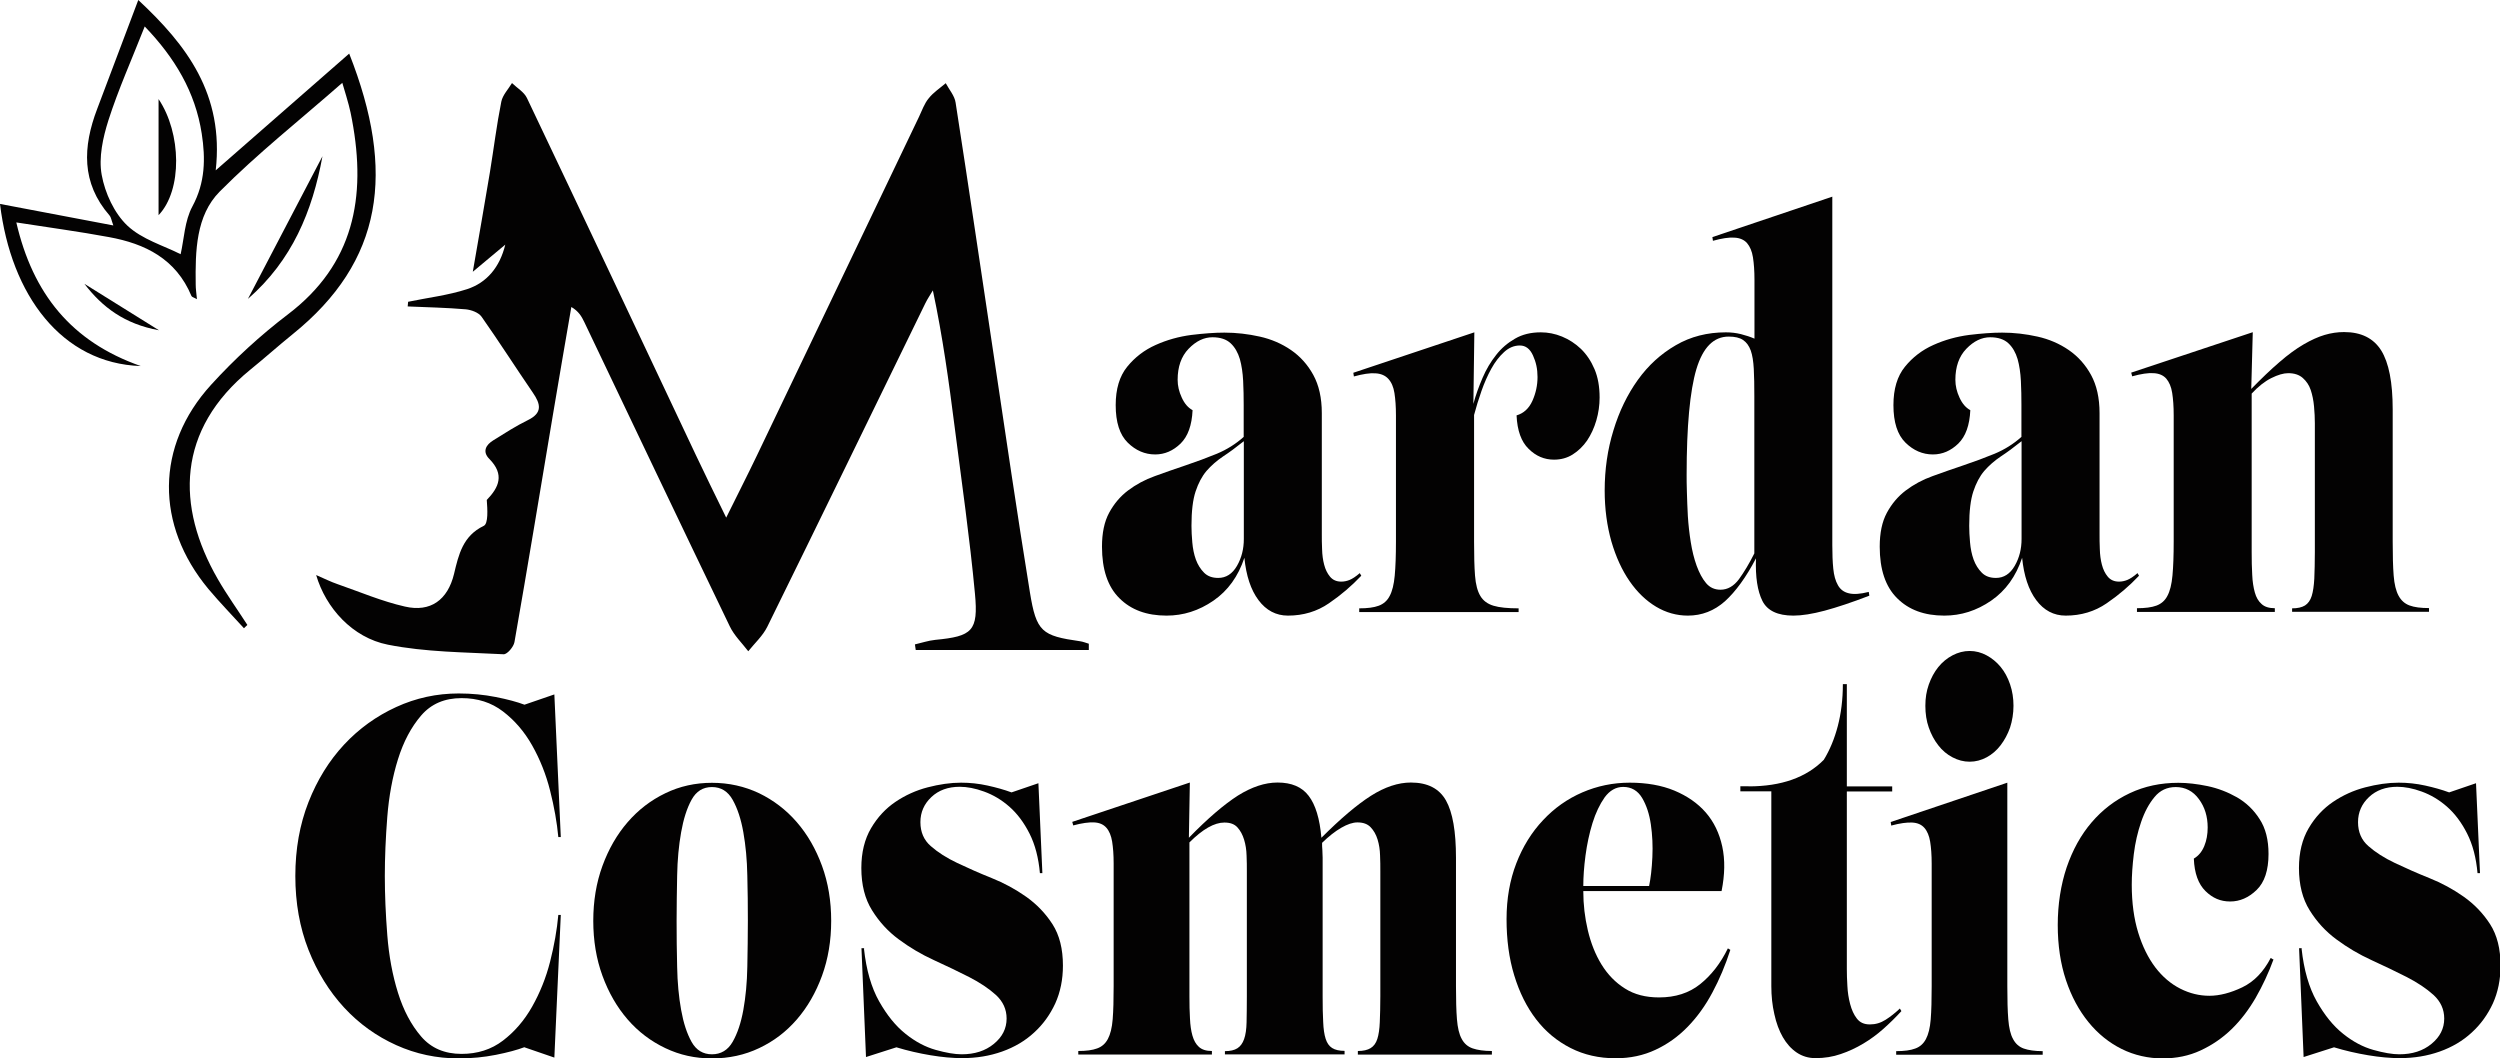
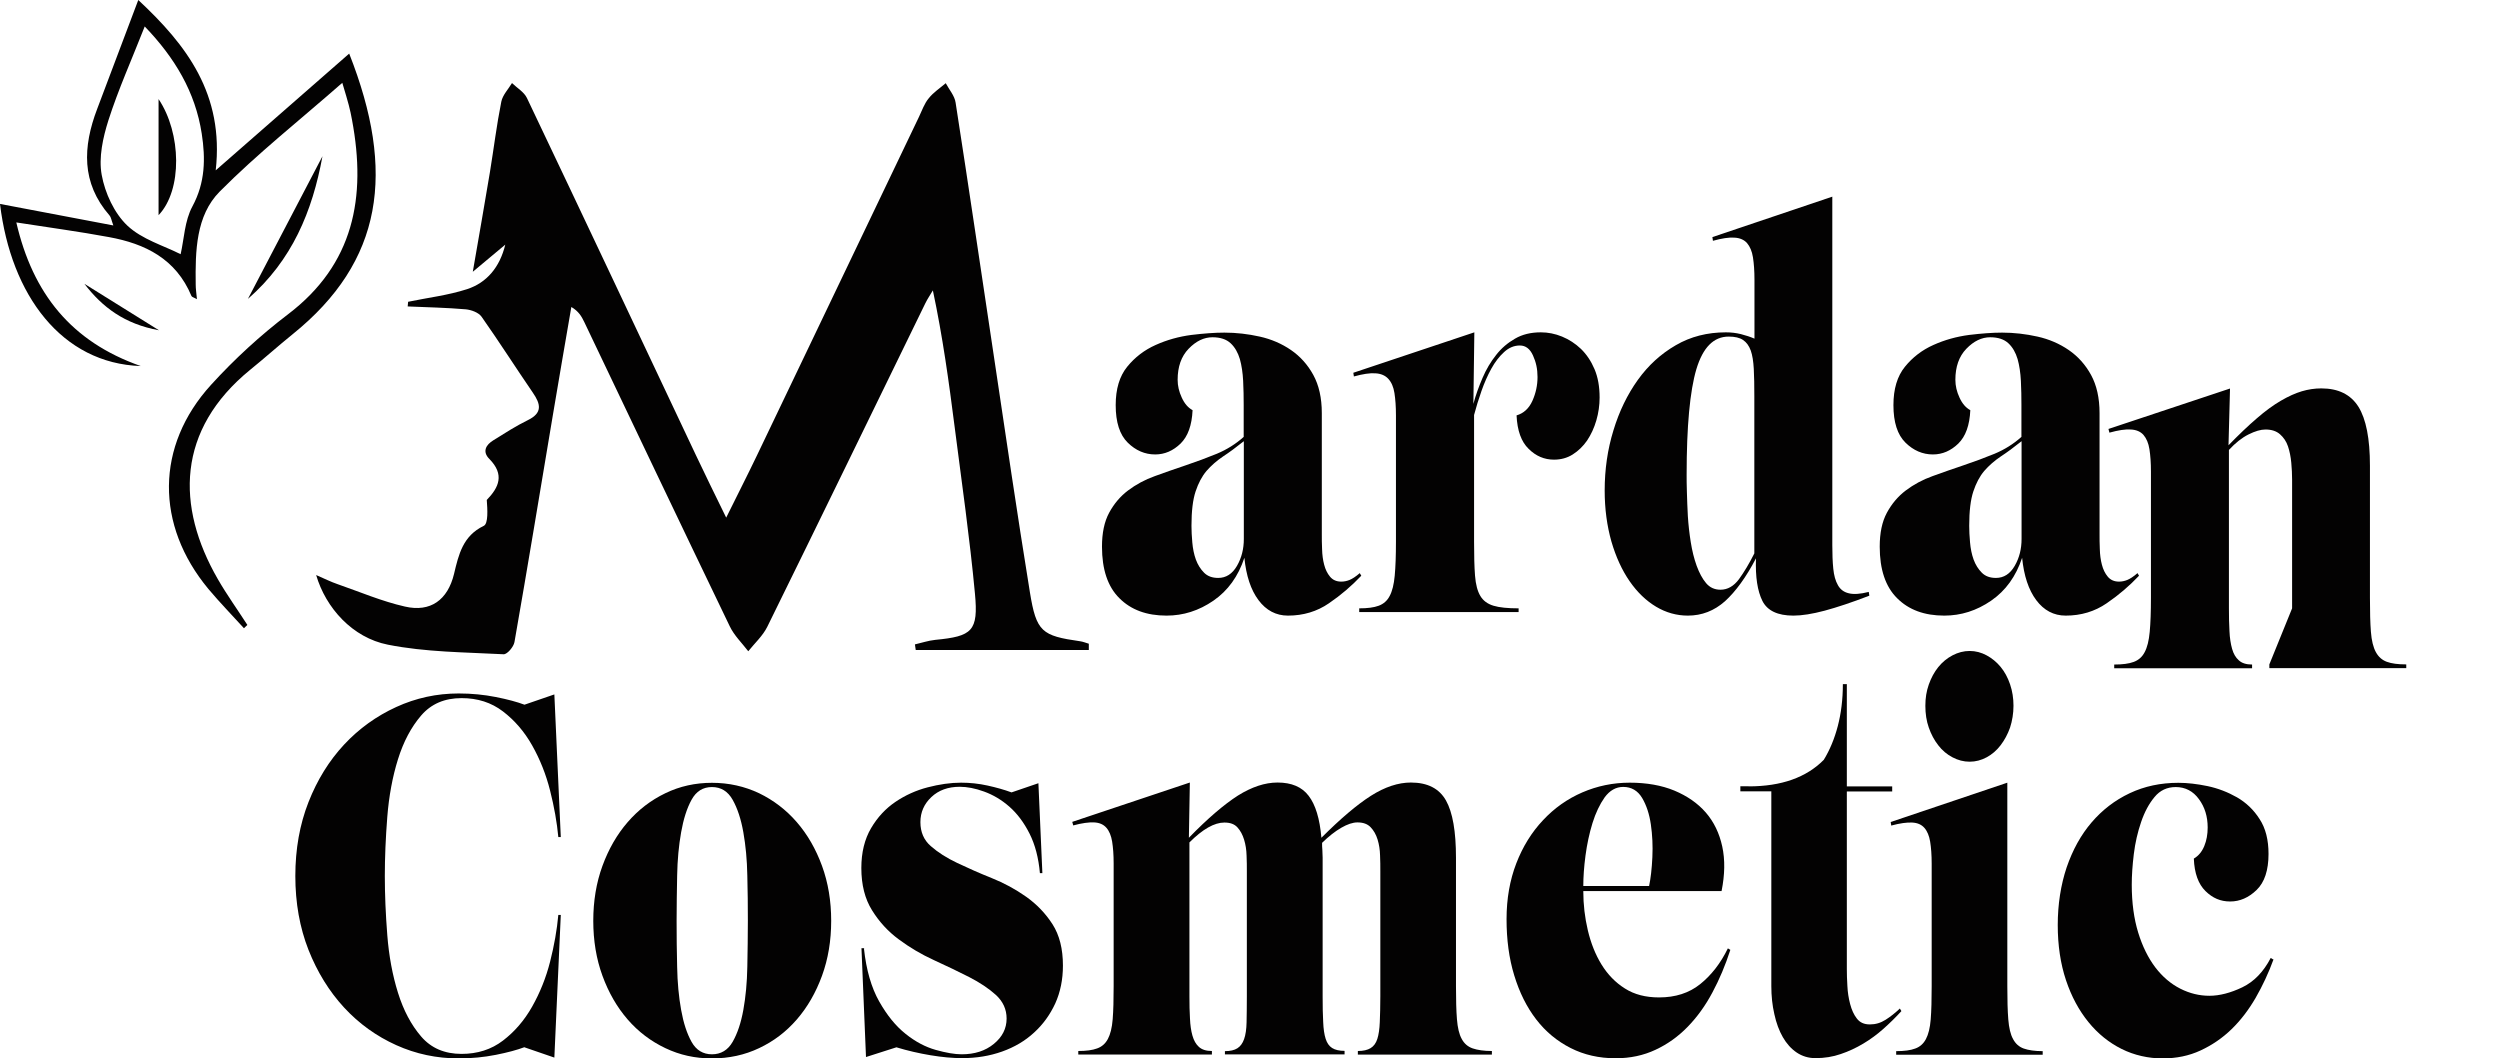
<svg xmlns="http://www.w3.org/2000/svg" id="Layer_1" data-name="Layer 1" viewBox="0 0 182.42 77.23">
  <defs>
    <style>      .cls-1 {        fill: #030202;        stroke-width: 0px;      }    </style>
  </defs>
  <g>
    <path class="cls-1" d="M90.75,29.59c0-.61-.01-1.21-.04-1.8-.03-.59-.11-1.12-.24-1.59-.14-.47-.36-.86-.67-1.15-.31-.29-.75-.44-1.33-.44-.62,0-1.2.28-1.74.84-.54.56-.8,1.32-.8,2.26,0,.44.1.87.3,1.3.2.44.46.74.79.92-.05,1.1-.34,1.91-.88,2.44-.54.52-1.15.79-1.85.79-.75,0-1.42-.29-2-.86-.59-.58-.88-1.49-.88-2.74,0-1.18.28-2.11.84-2.8.56-.69,1.25-1.22,2.08-1.59.82-.37,1.69-.61,2.6-.73.91-.11,1.71-.17,2.41-.17.87,0,1.73.1,2.58.29.85.19,1.61.52,2.28.98.67.46,1.22,1.07,1.63,1.82.41.75.62,1.68.62,2.78v8.86c0,.31,0,.67.02,1.07.01.41.06.79.15,1.13.09.35.23.64.43.88.2.24.47.36.82.36.2,0,.4-.04.6-.12.2-.08.45-.24.75-.5l.11.19c-.7.74-1.48,1.41-2.36,2.01-.87.6-1.87.9-2.99.9-.87,0-1.59-.38-2.15-1.13-.56-.75-.9-1.78-1.03-3.09-.45,1.36-1.2,2.4-2.26,3.13-1.06.73-2.2,1.09-3.42,1.09-1.45,0-2.59-.42-3.44-1.27-.85-.84-1.27-2.1-1.27-3.76,0-1,.17-1.82.52-2.47.35-.65.81-1.2,1.38-1.63.57-.43,1.23-.79,1.96-1.05.74-.27,1.49-.53,2.26-.79.77-.26,1.53-.54,2.26-.84.74-.31,1.39-.72,1.96-1.23v-2.3ZM90.75,32.2c-.55.44-1.05.81-1.51,1.11-.46.31-.86.66-1.2,1.05-.34.4-.6.9-.8,1.5-.2.6-.3,1.44-.3,2.51,0,.36.02.76.06,1.21.04.45.12.86.26,1.25.14.38.34.7.6.96.26.26.6.38,1.03.38.57,0,1.03-.29,1.37-.88.34-.59.5-1.24.5-1.96v-7.13Z" />
    <path class="cls-1" d="M107.51,29.47c.17-.64.4-1.27.67-1.9.27-.63.6-1.18.99-1.67.38-.49.84-.88,1.38-1.19.53-.31,1.16-.46,1.88-.46.52,0,1.04.1,1.55.31.51.21.97.51,1.38.9.41.4.74.89.99,1.48.25.59.37,1.28.37,2.07,0,.56-.08,1.12-.24,1.67-.16.55-.39,1.04-.67,1.46-.29.42-.64.76-1.05,1.02-.41.26-.87.38-1.37.38-.7,0-1.32-.26-1.85-.79-.54-.52-.83-1.34-.88-2.44.52-.15.91-.51,1.16-1.07.25-.56.37-1.14.37-1.73s-.11-1.09-.33-1.57c-.22-.49-.54-.73-.96-.73s-.8.16-1.15.48c-.35.32-.66.72-.93,1.21-.27.49-.51,1.03-.72,1.63-.21.6-.39,1.18-.54,1.75v9.24c0,1.02.02,1.85.07,2.49.05.64.18,1.13.39,1.48.21.35.53.58.96.71.43.13,1.04.19,1.83.19v.27h-11.63v-.27c.6,0,1.07-.06,1.42-.19.35-.13.62-.36.8-.71.19-.35.31-.84.37-1.48.06-.64.09-1.47.09-2.49v-9.21c0-.64-.04-1.18-.11-1.63-.07-.45-.22-.79-.45-1.04-.22-.24-.54-.38-.94-.4-.4-.03-.92.05-1.57.23l-.04-.27,8.83-2.95-.07,5.22Z" />
    <path class="cls-1" d="M136.39,43.47c-1.27.49-2.36.85-3.25,1.09-.9.24-1.66.36-2.28.36-1.15,0-1.9-.36-2.26-1.07-.36-.72-.52-1.75-.47-3.11-.72,1.38-1.48,2.42-2.26,3.13-.79.7-1.69,1.05-2.71,1.05-.82,0-1.6-.22-2.32-.65-.72-.43-1.37-1.05-1.93-1.86-.56-.81-1-1.77-1.33-2.9-.32-1.13-.49-2.37-.49-3.72,0-1.53.21-3,.64-4.39.42-1.39,1.02-2.62,1.78-3.68.76-1.06,1.68-1.9,2.77-2.53,1.08-.63,2.3-.94,3.65-.94.37,0,.74.04,1.1.13.36.09.69.2.99.33v-4.3c0-.64-.04-1.18-.11-1.63-.07-.45-.22-.79-.43-1.04-.21-.24-.52-.38-.92-.4-.4-.03-.92.05-1.57.23l-.04-.27,8.75-2.95v25.43c0,.64.02,1.21.07,1.71.05.5.16.9.34,1.21.17.31.44.51.79.59.35.09.84.06,1.46-.1l.04.27ZM128.01,28.9c0-.77-.01-1.43-.04-1.98-.03-.55-.1-1-.22-1.34-.13-.35-.31-.6-.56-.77-.25-.17-.6-.25-1.05-.25-1.1,0-1.88.79-2.36,2.38-.47,1.59-.71,4.16-.71,7.71,0,.31,0,.73.02,1.27.01.54.04,1.12.07,1.75.04.63.11,1.25.21,1.88.1.63.24,1.2.43,1.73.19.52.42.95.69,1.27.27.32.62.48,1.05.48.52,0,.97-.26,1.35-.77.37-.51.75-1.14,1.12-1.88v-11.47Z" />
    <path class="cls-1" d="M147.5,29.59c0-.61-.01-1.21-.04-1.8-.03-.59-.11-1.12-.24-1.59-.14-.47-.36-.86-.67-1.15-.31-.29-.75-.44-1.33-.44-.62,0-1.2.28-1.74.84-.54.56-.8,1.32-.8,2.26,0,.44.1.87.3,1.3.2.44.46.74.79.92-.05,1.1-.34,1.91-.88,2.44-.54.52-1.15.79-1.85.79-.75,0-1.42-.29-2-.86-.59-.58-.88-1.49-.88-2.74,0-1.18.28-2.11.84-2.8.56-.69,1.25-1.22,2.08-1.59.82-.37,1.69-.61,2.6-.73.91-.11,1.71-.17,2.41-.17.87,0,1.73.1,2.58.29.85.19,1.61.52,2.28.98.67.46,1.22,1.07,1.63,1.82.41.75.62,1.68.62,2.78v8.86c0,.31,0,.67.02,1.07.01.41.06.79.15,1.13.09.35.23.64.43.88.2.24.47.36.82.36.2,0,.4-.04.6-.12.2-.08.45-.24.75-.5l.11.19c-.7.74-1.48,1.41-2.36,2.01-.87.6-1.87.9-2.99.9-.87,0-1.59-.38-2.15-1.13-.56-.75-.9-1.78-1.03-3.09-.45,1.36-1.2,2.4-2.26,3.13-1.06.73-2.2,1.09-3.42,1.09-1.45,0-2.59-.42-3.44-1.27-.85-.84-1.27-2.1-1.27-3.76,0-1,.17-1.82.52-2.47.35-.65.81-1.2,1.38-1.63.57-.43,1.23-.79,1.96-1.05.74-.27,1.49-.53,2.26-.79.77-.26,1.53-.54,2.26-.84.74-.31,1.39-.72,1.96-1.23v-2.3ZM147.5,32.2c-.55.44-1.05.81-1.51,1.11-.46.31-.86.66-1.2,1.05-.34.4-.6.9-.8,1.5-.2.6-.3,1.44-.3,2.51,0,.36.02.76.06,1.21.04.45.12.86.26,1.25.14.38.34.7.6.96.26.26.6.38,1.03.38.57,0,1.03-.29,1.37-.88.34-.59.5-1.24.5-1.96v-7.13Z" />
-     <path class="cls-1" d="M167.25,44.39c.4,0,.71-.07.94-.21.22-.14.39-.37.49-.69.1-.32.16-.74.19-1.27.02-.52.04-1.17.04-1.94v-9.4c0-.38-.02-.79-.06-1.23-.04-.43-.12-.83-.24-1.19-.12-.36-.32-.65-.58-.88-.26-.23-.61-.35-1.06-.35-.35,0-.76.12-1.24.36-.48.24-.96.62-1.43,1.13v11.55c0,.61.01,1.17.04,1.67.02.5.09.93.19,1.29.1.36.26.64.49.84.22.21.55.31.97.31v.27h-10.06v-.27c.6,0,1.07-.06,1.42-.19.35-.13.62-.36.8-.71.19-.35.31-.84.37-1.48.06-.64.09-1.47.09-2.49v-9.21c0-.64-.04-1.18-.11-1.63-.07-.45-.22-.79-.43-1.04-.21-.24-.52-.38-.92-.4-.4-.03-.92.05-1.57.23l-.07-.27,8.87-2.95-.11,4.14c.75-.77,1.43-1.42,2.06-1.96.62-.54,1.21-.97,1.76-1.29.55-.32,1.06-.55,1.53-.69.47-.14.95-.21,1.42-.21,1.25,0,2.15.45,2.71,1.34.56.9.84,2.33.84,4.3v9.63c0,1.02.02,1.85.07,2.49.05.64.17,1.13.36,1.48.19.35.45.58.8.71.35.13.82.19,1.42.19v.27h-9.99v-.27Z" />
+     <path class="cls-1" d="M167.25,44.39v-9.4c0-.38-.02-.79-.06-1.23-.04-.43-.12-.83-.24-1.19-.12-.36-.32-.65-.58-.88-.26-.23-.61-.35-1.06-.35-.35,0-.76.12-1.24.36-.48.24-.96.62-1.43,1.13v11.55c0,.61.01,1.17.04,1.67.02.5.09.93.19,1.29.1.36.26.64.49.84.22.21.55.31.97.31v.27h-10.06v-.27c.6,0,1.07-.06,1.42-.19.35-.13.62-.36.8-.71.19-.35.31-.84.37-1.48.06-.64.09-1.47.09-2.49v-9.21c0-.64-.04-1.18-.11-1.63-.07-.45-.22-.79-.43-1.04-.21-.24-.52-.38-.92-.4-.4-.03-.92.05-1.57.23l-.07-.27,8.87-2.95-.11,4.14c.75-.77,1.43-1.42,2.06-1.96.62-.54,1.21-.97,1.76-1.29.55-.32,1.06-.55,1.53-.69.47-.14.95-.21,1.42-.21,1.25,0,2.15.45,2.71,1.34.56.9.84,2.33.84,4.3v9.63c0,1.02.02,1.85.07,2.49.05.64.17,1.13.36,1.48.19.35.45.58.8.71.35.13.82.19,1.42.19v.27h-9.99v-.27Z" />
  </g>
  <g>
    <path class="cls-1" d="M38.27,76.41c-.53.2-1.23.39-2.09.56-.86.17-1.76.26-2.71.26-1.6,0-3.12-.32-4.56-.97-1.44-.65-2.71-1.56-3.8-2.74-1.09-1.18-1.96-2.59-2.6-4.21-.64-1.63-.96-3.43-.96-5.39s.32-3.76.96-5.39c.64-1.63,1.51-3.03,2.6-4.2,1.09-1.17,2.36-2.08,3.8-2.74,1.44-.66,2.96-.99,4.56-.99.95,0,1.85.09,2.71.26.86.17,1.56.36,2.09.56l2.18-.75.47,10.41h-.18c-.1-1.07-.3-2.2-.6-3.39-.3-1.19-.74-2.29-1.31-3.3-.57-1.01-1.28-1.83-2.13-2.48-.85-.65-1.85-.97-3.02-.97-1.24,0-2.22.42-2.95,1.27-.73.85-1.29,1.91-1.69,3.19-.4,1.28-.66,2.69-.78,4.21-.12,1.53-.18,2.97-.18,4.31s.06,2.78.18,4.31c.12,1.53.38,2.93.78,4.21.4,1.28.96,2.34,1.69,3.19.73.85,1.71,1.27,2.95,1.27,1.16,0,2.17-.32,3.02-.97.85-.65,1.56-1.47,2.13-2.48.57-1.01,1.01-2.1,1.31-3.28.3-1.18.5-2.32.6-3.41h.18l-.47,10.41-2.18-.75Z" />
    <path class="cls-1" d="M51.95,57.12c1.24,0,2.38.26,3.44.76,1.05.51,1.97,1.21,2.75,2.11.78.9,1.39,1.96,1.84,3.19.45,1.23.67,2.57.67,4.01s-.22,2.78-.67,4.01c-.45,1.23-1.06,2.29-1.84,3.19-.78.9-1.69,1.59-2.75,2.09-1.05.5-2.2.75-3.44.75s-2.35-.25-3.4-.75c-1.05-.5-1.97-1.19-2.75-2.09-.78-.9-1.39-1.96-1.84-3.19-.45-1.23-.67-2.57-.67-4.01s.22-2.78.67-4.01c.45-1.23,1.06-2.29,1.84-3.19.78-.9,1.69-1.6,2.75-2.11,1.05-.51,2.19-.76,3.4-.76ZM51.95,76.93c.65,0,1.16-.3,1.51-.91.35-.61.61-1.39.78-2.33.17-.94.27-1.99.29-3.13.02-1.14.04-2.26.04-3.36s-.01-2.18-.04-3.32c-.02-1.14-.12-2.19-.29-3.15-.17-.96-.43-1.75-.78-2.37-.35-.62-.85-.93-1.51-.93s-1.15.31-1.49.93c-.34.62-.59,1.41-.76,2.37-.17.96-.27,2.01-.29,3.15-.02,1.14-.04,2.25-.04,3.32s.01,2.21.04,3.36c.02,1.14.12,2.19.29,3.13.17.95.42,1.72.76,2.33.34.61.84.91,1.49.91Z" />
    <path class="cls-1" d="M63.04,69.21c.17,1.57.54,2.85,1.11,3.86.57,1.01,1.21,1.8,1.93,2.37.71.57,1.45.96,2.2,1.17.75.21,1.38.32,1.89.32.95,0,1.73-.25,2.35-.76.62-.51.93-1.12.93-1.85,0-.67-.26-1.24-.78-1.72-.52-.47-1.18-.91-1.96-1.31-.79-.4-1.64-.81-2.56-1.23-.92-.42-1.78-.93-2.56-1.51-.79-.58-1.44-1.29-1.96-2.13-.52-.83-.78-1.86-.78-3.08,0-1.14.24-2.11.71-2.91.47-.8,1.07-1.44,1.78-1.92.71-.48,1.5-.84,2.35-1.06.85-.22,1.66-.34,2.44-.34.65,0,1.3.07,1.93.21.63.14,1.21.3,1.75.5l1.96-.67.29,6.56h-.18c-.1-1.12-.35-2.08-.76-2.89-.41-.81-.9-1.46-1.47-1.96-.57-.5-1.18-.86-1.84-1.1-.65-.24-1.25-.35-1.78-.35-.85,0-1.54.25-2.07.75-.53.5-.8,1.11-.8,1.83s.25,1.31.76,1.75c.51.45,1.15.86,1.93,1.23.78.37,1.61.74,2.51,1.1.9.36,1.73.81,2.51,1.36.78.55,1.42,1.22,1.93,2.01.51.8.76,1.8.76,3.02,0,1.02-.19,1.94-.56,2.76-.38.82-.89,1.53-1.55,2.13-.65.6-1.43,1.06-2.33,1.38-.9.32-1.87.48-2.91.48-.7,0-1.47-.07-2.31-.21s-1.67-.33-2.49-.58l-2.22.71-.33-7.94h.22Z" />
    <path class="cls-1" d="M89.38,76.7c.39,0,.69-.07.91-.21.22-.14.38-.36.49-.67.11-.31.17-.72.18-1.23.01-.51.02-1.14.02-1.88v-9.14c0-.35,0-.73-.02-1.14-.01-.41-.07-.8-.18-1.16-.11-.36-.27-.66-.49-.9-.22-.24-.53-.35-.95-.35-.73,0-1.58.48-2.55,1.45v11.23c0,.6.01,1.14.04,1.62.02.48.08.9.18,1.25.1.35.25.62.47.82.22.2.53.3.95.3v.26h-9.75v-.26c.58,0,1.04-.06,1.38-.19.34-.12.6-.35.78-.69.18-.34.3-.81.35-1.44.05-.62.07-1.43.07-2.42v-8.95c0-.62-.04-1.15-.11-1.59-.07-.43-.21-.77-.42-1.01-.21-.24-.5-.37-.89-.39-.39-.02-.9.05-1.53.22l-.07-.26,8.58-2.87-.07,4.03c1.38-1.42,2.58-2.44,3.58-3.08,1.01-.63,1.97-.95,2.89-.95,1.02,0,1.78.32,2.27.97.5.65.81,1.67.93,3.06,1.39-1.39,2.59-2.41,3.61-3.06,1.02-.65,2-.97,2.92-.97,1.22,0,2.07.44,2.56,1.31.49.87.73,2.26.73,4.18v9.36c0,.99.02,1.8.07,2.42.05.62.16,1.1.35,1.44.18.34.45.57.8.69.35.12.82.19,1.4.19v.26h-9.78v-.26c.39,0,.7-.07.93-.21.23-.14.39-.36.49-.67.1-.31.16-.72.18-1.23.02-.51.04-1.14.04-1.88v-9.14c0-.35,0-.73-.02-1.14-.01-.41-.07-.8-.18-1.16-.11-.36-.28-.66-.51-.9-.23-.24-.55-.35-.96-.35-.34,0-.73.13-1.18.39-.45.26-.92.63-1.4,1.1,0,.17,0,.35.02.52.01.17.02.36.02.56v10.11c0,.75.01,1.37.04,1.88.02.51.08.92.18,1.23.1.31.25.53.47.67.22.14.52.21.91.21v.26h-8.73v-.26Z" />
    <path class="cls-1" d="M115.53,65.03c0,.97.11,1.92.33,2.85s.55,1.77,1,2.5c.45.73,1.02,1.32,1.71,1.75.69.44,1.52.65,2.49.65,1.19,0,2.19-.32,3-.97.81-.65,1.49-1.52,2.02-2.61l.18.11c-.36,1.12-.8,2.16-1.31,3.11-.51.96-1.11,1.79-1.8,2.5s-1.47,1.27-2.35,1.68c-.87.41-1.84.62-2.91.62-1.21,0-2.31-.25-3.29-.75s-1.82-1.19-2.51-2.09c-.69-.9-1.22-1.96-1.6-3.21-.38-1.24-.56-2.61-.56-4.1s.24-2.85.71-4.07c.47-1.22,1.12-2.27,1.95-3.15.82-.88,1.78-1.56,2.87-2.03,1.09-.47,2.24-.71,3.46-.71s2.32.19,3.26.58c.93.39,1.7.92,2.29,1.6.59.68.99,1.51,1.2,2.48.21.97.19,2.05-.05,3.25h-10.08ZM120.33,64.66c.12-.57.2-1.27.24-2.11.04-.83,0-1.63-.11-2.39-.11-.76-.32-1.4-.64-1.94-.32-.53-.78-.8-1.38-.8-.53,0-.98.26-1.35.76-.36.51-.66,1.14-.89,1.88-.23.75-.4,1.54-.51,2.37-.11.83-.16,1.57-.16,2.22h4.8Z" />
    <path class="cls-1" d="M127.6,57.38c2.38,0,4.21-.65,5.48-1.94.44-.72.78-1.54,1.02-2.46.24-.92.37-1.94.37-3.06h.29v7.46h3.31v.37h-3.31v12.94c0,.37.01.79.04,1.25.02.46.09.9.2,1.32.11.42.27.78.49,1.06.22.29.53.43.95.43s.79-.11,1.15-.34c.35-.22.7-.5,1.04-.82l.11.19c-.41.45-.85.88-1.31,1.29-.46.41-.95.77-1.47,1.08-.52.31-1.07.57-1.64.76-.57.2-1.19.3-1.85.3-.51,0-.97-.14-1.37-.41-.4-.27-.74-.65-1.01-1.12-.27-.47-.48-1.03-.62-1.68-.15-.65-.22-1.33-.22-2.05v-14.21h-2.26v-.37h.62Z" />
    <path class="cls-1" d="M138.37,76.7c.58,0,1.04-.06,1.38-.19.34-.12.6-.35.78-.69.18-.34.3-.81.35-1.44.05-.62.07-1.43.07-2.42v-8.95c0-.62-.04-1.15-.11-1.59-.07-.43-.21-.77-.42-1.01-.21-.24-.5-.37-.89-.39-.39-.02-.9.05-1.53.22l-.04-.26,8.51-2.87v14.85c0,.99.02,1.8.07,2.42.05.62.16,1.1.35,1.44.18.34.44.57.78.69.34.12.8.19,1.38.19v.26h-10.69v-.26ZM143.72,47.5c.44,0,.85.11,1.24.32.39.21.73.49,1.02.84.29.35.52.77.69,1.27.17.5.25,1.02.25,1.57s-.09,1.1-.25,1.59c-.17.48-.4.91-.69,1.29s-.63.67-1.02.88c-.39.21-.8.32-1.24.32s-.85-.11-1.25-.32c-.4-.21-.75-.5-1.04-.88-.29-.37-.52-.8-.69-1.29-.17-.48-.25-1.01-.25-1.59s.08-1.06.25-1.55c.17-.48.4-.91.69-1.27.29-.36.64-.65,1.04-.86.4-.21.82-.32,1.25-.32Z" />
    <path class="cls-1" d="M165.9,69.99c-.36.99-.8,1.93-1.31,2.82-.51.88-1.1,1.65-1.76,2.29-.67.65-1.42,1.16-2.26,1.55s-1.76.58-2.78.58-2.06-.23-2.98-.69c-.92-.46-1.73-1.11-2.42-1.96-.69-.85-1.24-1.86-1.64-3.06s-.6-2.54-.6-4.03.22-2.92.65-4.2c.44-1.28,1.04-2.37,1.82-3.28.78-.91,1.7-1.62,2.78-2.13,1.08-.51,2.26-.76,3.55-.76.65,0,1.36.08,2.13.24.76.16,1.48.44,2.15.82.67.39,1.22.91,1.65,1.59.44.67.65,1.52.65,2.54,0,1.19-.29,2.07-.87,2.63-.58.56-1.22.84-1.93.84s-1.28-.25-1.8-.76c-.52-.51-.81-1.3-.85-2.37.34-.2.59-.5.76-.91.17-.41.25-.86.25-1.36,0-.8-.21-1.49-.64-2.07-.42-.58-.99-.88-1.69-.88-.63,0-1.15.24-1.55.73-.4.48-.73,1.09-.98,1.83-.25.73-.43,1.51-.53,2.33-.1.82-.15,1.57-.15,2.24,0,1.32.16,2.48.47,3.49.31,1.01.73,1.85,1.25,2.54.52.68,1.13,1.2,1.82,1.55.69.35,1.4.52,2.13.52s1.55-.21,2.4-.62c.85-.41,1.54-1.12,2.07-2.14l.18.11Z" />
-     <path class="cls-1" d="M167.94,69.21c.17,1.57.54,2.85,1.11,3.86.57,1.01,1.21,1.8,1.93,2.37.71.57,1.45.96,2.2,1.17.75.21,1.38.32,1.89.32.95,0,1.73-.25,2.35-.76.62-.51.93-1.12.93-1.85,0-.67-.26-1.24-.78-1.72-.52-.47-1.18-.91-1.96-1.31-.79-.4-1.64-.81-2.56-1.23-.92-.42-1.78-.93-2.56-1.51-.79-.58-1.44-1.29-1.96-2.13-.52-.83-.78-1.86-.78-3.08,0-1.14.24-2.11.71-2.91.47-.8,1.07-1.44,1.78-1.92.71-.48,1.5-.84,2.35-1.06.85-.22,1.66-.34,2.44-.34.65,0,1.3.07,1.93.21.63.14,1.21.3,1.75.5l1.96-.67.29,6.56h-.18c-.1-1.12-.35-2.08-.76-2.89-.41-.81-.9-1.46-1.47-1.96-.57-.5-1.18-.86-1.84-1.1-.65-.24-1.25-.35-1.78-.35-.85,0-1.54.25-2.07.75-.53.5-.8,1.11-.8,1.83s.25,1.31.76,1.75c.51.45,1.15.86,1.93,1.23.78.37,1.61.74,2.51,1.1.9.36,1.73.81,2.51,1.36.78.55,1.42,1.22,1.93,2.01.51.8.76,1.8.76,3.02,0,1.02-.19,1.94-.56,2.76-.38.82-.89,1.53-1.55,2.13-.65.6-1.43,1.06-2.33,1.38-.9.32-1.87.48-2.91.48-.7,0-1.47-.07-2.31-.21s-1.67-.33-2.49-.58l-2.22.71-.33-7.94h.22Z" />
  </g>
  <path class="cls-1" d="M79.45,47.43h-12.63l-.06-.41c.49-.11.98-.28,1.48-.33,2.7-.26,3.16-.63,2.9-3.38-.38-4.06-.96-8.1-1.48-12.15-.42-3.29-.87-6.58-1.59-9.97-.18.31-.39.61-.55.94-3.84,7.87-7.66,15.74-11.53,23.6-.33.67-.92,1.2-1.39,1.79-.46-.6-1.03-1.15-1.35-1.82-3.56-7.39-7.09-14.81-10.62-22.21-.19-.4-.41-.78-.94-1.09-.45,2.61-.9,5.22-1.34,7.84-.93,5.54-1.84,11.08-2.81,16.61-.06.35-.53.9-.79.89-2.83-.15-5.69-.15-8.45-.7-2.58-.51-4.53-2.68-5.23-5.08.62.27,1.08.5,1.55.66,1.64.57,3.25,1.26,4.93,1.64,1.86.43,3.12-.48,3.58-2.38.34-1.43.65-2.78,2.17-3.51.34-.16.27-1.21.22-1.89.89-.92,1.31-1.85.19-2.99-.54-.54-.25-1.04.3-1.37.82-.51,1.64-1.04,2.5-1.46,1.09-.53.95-1.17.37-2.01-1.26-1.84-2.46-3.72-3.74-5.54-.22-.31-.75-.5-1.15-.54-1.41-.12-2.83-.15-4.24-.21.01-.11.02-.23.03-.34,1.44-.3,2.91-.47,4.3-.92,1.44-.47,2.39-1.6,2.79-3.25-.73.61-1.46,1.22-2.37,1.98.45-2.59.86-4.93,1.25-7.27.28-1.71.49-3.44.83-5.14.1-.49.51-.91.78-1.36.37.36.88.65,1.09,1.09,4.13,8.67,8.22,17.36,12.32,26.04.67,1.42,1.36,2.82,2.22,4.58.86-1.74,1.57-3.13,2.24-4.53,3.95-8.24,7.88-16.48,11.83-24.72.22-.46.39-.97.71-1.35.34-.43.82-.74,1.24-1.1.25.47.65.92.72,1.42.96,6.16,1.86,12.32,2.79,18.49.86,5.75,1.7,11.5,2.63,17.23.47,2.9.87,3.18,3.66,3.58.22.03.43.12.64.18,0,.15,0,.31,0,.46Z" />
  <path class="cls-1" d="M24.98,6.04c-3.12,2.74-6.2,5.17-8.95,7.94-1.74,1.76-1.78,4.34-1.75,6.77,0,.32.05.64.09,1.08-.21-.12-.36-.15-.4-.23-1.13-2.72-3.39-3.82-6.02-4.3-2.15-.4-4.33-.69-6.76-1.07,1.2,5.18,4,8.7,9.08,10.48-5.75-.19-9.47-5.16-10.27-11.83,2.71.52,5.4,1.03,8.27,1.57-.15-.41-.17-.61-.28-.73-2.07-2.38-1.95-5.01-.9-7.77.98-2.6,1.96-5.21,3-7.95,3.53,3.29,6.27,6.87,5.65,12.43,3.4-2.97,6.58-5.75,9.74-8.52,3.41,8.64,2.47,15.16-4.13,20.48-1.04.84-2.04,1.74-3.08,2.58-5.4,4.4-5.43,9.98-2.38,15.28.66,1.15,1.44,2.23,2.16,3.35-.08.08-.17.16-.25.24-.86-.95-1.76-1.87-2.59-2.86-3.88-4.67-3.87-10.44.19-14.9,1.71-1.88,3.61-3.62,5.62-5.15,4.8-3.65,5.72-8.53,4.67-14.16-.07-.37-.14-.74-.24-1.1-.1-.4-.23-.8-.48-1.65ZM13.18,18.55c.25-1.09.29-2.44.86-3.49.94-1.74.96-3.49.68-5.31-.47-3.04-1.96-5.53-4.16-7.82-.95,2.42-1.93,4.6-2.65,6.85-.4,1.26-.72,2.72-.49,3.98.24,1.33.92,2.8,1.87,3.7,1.07,1.01,2.65,1.46,3.89,2.09Z" />
  <path class="cls-1" d="M18.09,21.81c1.88-3.6,3.65-6.98,5.44-10.41-.74,4.03-2.21,7.59-5.44,10.41Z" />
  <path class="cls-1" d="M6.16,20.71c1.7,1.06,3.4,2.12,5.44,3.39-2.52-.46-4.14-1.69-5.44-3.39Z" />
  <path class="cls-1" d="M11.57,7.23c1.67,2.48,1.75,6.64,0,8.47V7.23Z" />
</svg>